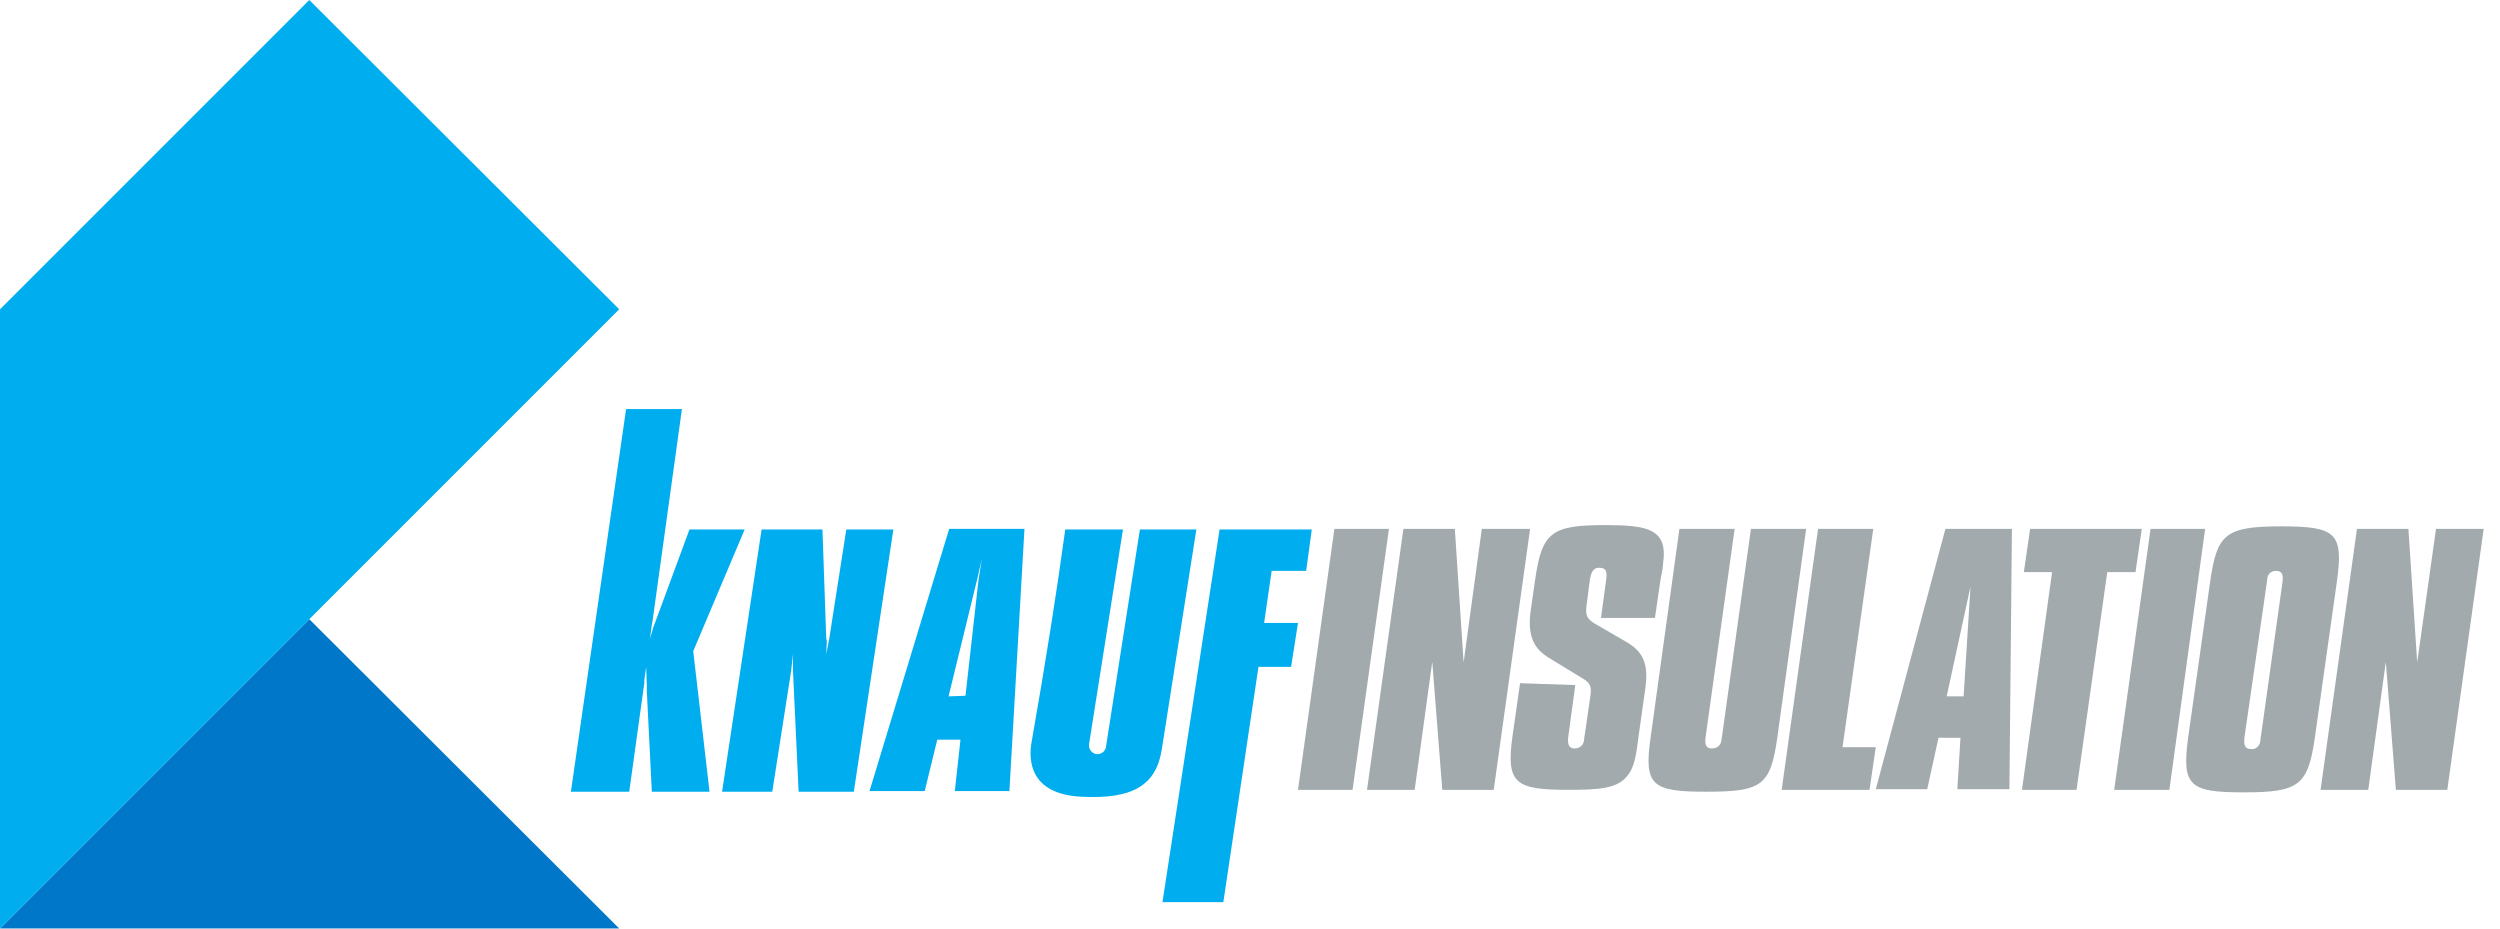
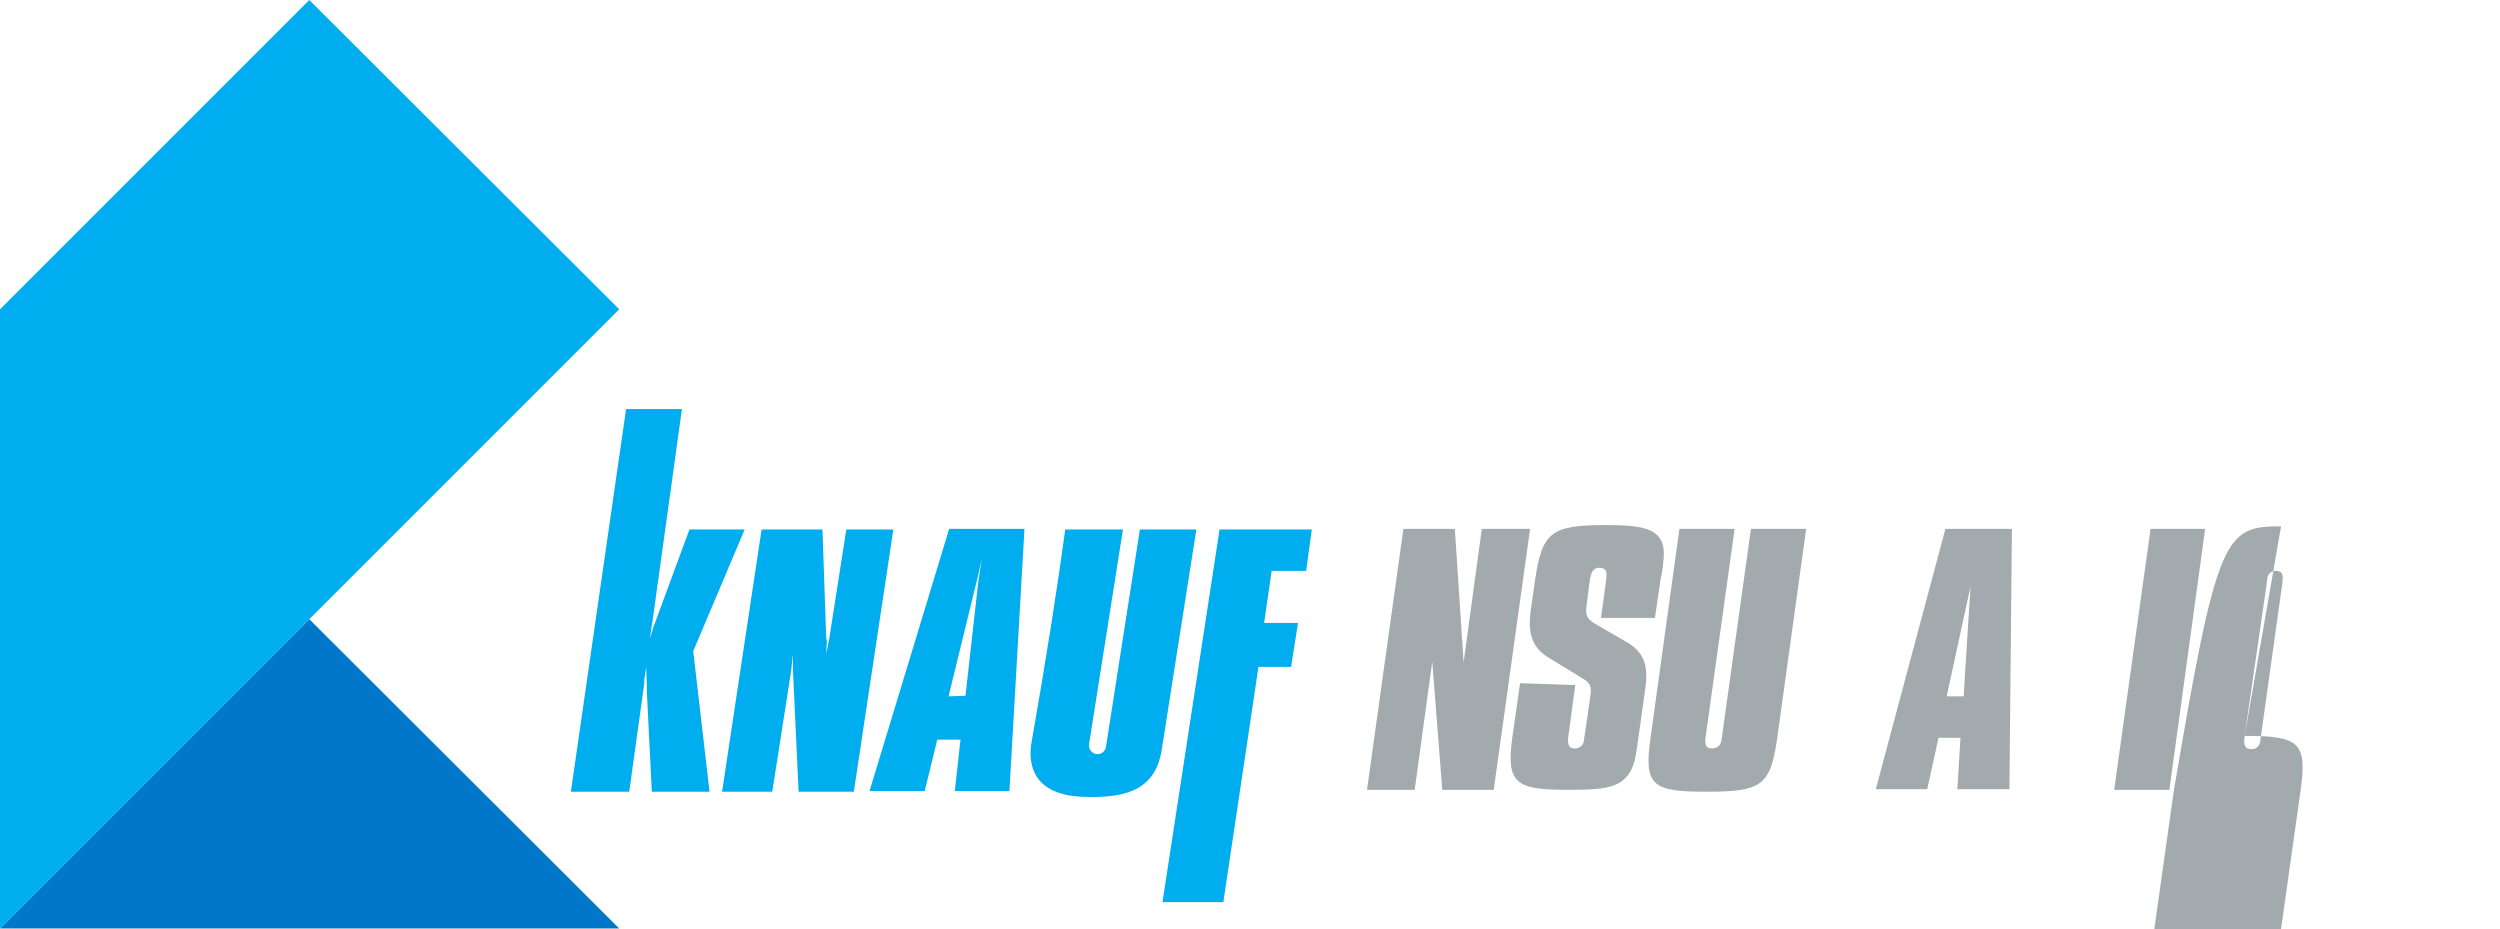
<svg xmlns="http://www.w3.org/2000/svg" version="1.1" id="Layer_1" x="0px" y="0px" viewBox="0 0 398.5 148.1" enable-background="new 0 0 398.5 148.1" xml:space="preserve">
  <title>KI-Logo_Tagline_RGB</title>
  <polygon fill="#00AEEF" points="99.8,65.2 108.7,65.2 104,99.1 103.9,99.6 103.6,101.8 104.2,99.8 104.4,99.3 109.9,84.4   118.7,84.4 110.5,103.8 113.1,126.2 103.9,126.2 103.1,110.1 103.1,109.2 103,106.3 102.7,108.4 102.7,108.9 100.3,126.2 91,126.2   " />
  <polygon fill="#00AEEF" points="121.4,84.4 131.1,84.4 131.7,101.7 131.8,102.2 131.7,104.3 132.2,101.7 134.9,84.4 142.4,84.4   136.1,126.2 127.3,126.2 126.4,106.9 126.4,106.4 126.4,104.3 126.1,107 123.1,126.2 115.1,126.2 " />
  <path fill="#00AEEF" d="M181.7,84.4h9l-5.5,35c-0.9,5.9-4.8,8-12.8,7.6c-8.4-0.4-8.4-6-8-8.5c2.3-13.1,4.1-24.5,5.4-34.1h9.2  l-5.4,34.2c-0.1,0.7,0.3,1.4,1.1,1.6c0.7,0.1,1.4-0.3,1.6-1.1c0,0,0-0.1,0-0.1L181.7,84.4z" />
  <polygon fill="#00AEEF" points="194.4,84.4 209.1,84.4 208.2,91 202.7,91 201.5,99.3 206.9,99.3 205.8,106.3 200.6,106.3 195,143.8   185.3,143.8 " />
  <path fill="#00AEEF" d="M151.2,111l4.4-18l0.2-0.8l0.7-3.1l-0.5,3.2l-0.1,0.8l-2,17.8L151.2,111z M147.4,126.1l2-8.2h3.7l-0.9,8.2  h8.7l2.4-41.8h-12l-12.7,41.8H147.4z" />
-   <polygon fill="#A2AAAD" points="212.7,84.3 221.4,84.3 215.6,125.9 206.9,125.9 " />
  <polygon fill="#A2AAAD" points="223.7,84.3 231.9,84.3 233.3,105.6 236.2,84.3 243.9,84.3 238.1,125.9 229.9,125.9 228.3,105.5   225.5,125.9 217.9,125.9 " />
  <path fill="#A2AAAD" d="M251.1,109.2l-1.1,8.1c-0.2,1.4,0.1,2,1,2c0.8,0,1.4-0.5,1.5-1.3c0-0.1,0-0.4,0.1-0.8l0.9-6.2  c0.2-1.5,0.1-2.1-1.3-2.9l-5.4-3.3c-2.6-1.6-3.3-3.9-2.8-7.5l0.7-4.9c1.1-7.6,2.6-8.7,11.2-8.7c6.7,0,10,0.6,9.2,6.1  c0,0.3-0.1,1.1-0.4,2.5l-0.9,6.2h-8.6l0.8-5.9c0.2-1.4,0.1-2.1-1.1-2.1c-1,0-1.3,0.8-1.5,2.1l-0.5,3.9c-0.2,1.5,0,2.1,1.3,2.9l5,2.9  c3,1.7,3.5,3.9,3.1,7.2l-1.1,7.8c-0.4,3-0.6,5.1-2,6.6c-1.6,1.8-4.4,2-9.1,2c-8.5,0-10.1-0.9-9-8.6l1.2-8.4L251.1,109.2z" />
  <path fill="#A2AAAD" d="M276.5,84.3l-4.6,33c-0.2,1.4,0,2,1,2c0.8,0,1.4-0.5,1.5-1.3c0,0,0,0,0,0c0,0,0-0.3,0.1-0.7l4.6-33h8.8  l-4.6,33.3c-1.1,7.6-2.4,8.6-11.3,8.6c-8.6,0-10-0.9-8.9-8.6l4.6-33.3L276.5,84.3z" />
-   <polygon fill="#A2AAAD" points="289.8,84.3 298.6,84.3 293.7,119.1 299,119.1 298,125.9 284,125.9 " />
  <path fill="#A2AAAD" d="M313,111l1.1-17.5l-3.8,17.5H313z M310.1,84.3h10.6l-0.4,41.5H312l0.5-8.2H309l-1.8,8.2H299L310.1,84.3z" />
-   <polygon fill="#A2AAAD" points="327.1,91.2 322.6,91.2 323.6,84.3 341.4,84.3 340.4,91.2 335.9,91.2 331,125.9 322.3,125.9 " />
  <polygon fill="#A2AAAD" points="342.8,84.3 351.5,84.3 345.8,125.9 337,125.9 " />
-   <path fill="#A2AAAD" d="M357.8,117.3c-0.2,1.4,0,2.1,1,2.1c0.8,0.1,1.4-0.5,1.5-1.3c0,0,0,0,0,0c0-0.1,0-0.4,0.1-0.8l3.4-24.3  c0.2-1.5,0-2-1.1-2c-0.7,0-1.3,0.6-1.3,1.3c0,0.4-0.1,0.5-0.1,0.8L357.8,117.3z M363.6,83.9c8.7,0,10,1,8.9,8.8l-3.5,24.8  c-1.1,7.7-2.5,8.8-11.3,8.8c-8.6,0-10-0.9-8.9-8.8l3.5-24.8C353.4,85.2,354.6,83.9,363.6,83.9" />
-   <polygon fill="#A2AAAD" points="375.7,84.3 383.9,84.3 385.3,105.6 388.3,84.3 395.9,84.3 390.1,125.9 381.9,125.9 380.3,105.5   377.5,125.9 369.9,125.9 " />
+   <path fill="#A2AAAD" d="M357.8,117.3c-0.2,1.4,0,2.1,1,2.1c0.8,0.1,1.4-0.5,1.5-1.3c0,0,0,0,0,0c0-0.1,0-0.4,0.1-0.8l3.4-24.3  c0.2-1.5,0-2-1.1-2c-0.7,0-1.3,0.6-1.3,1.3c0,0.4-0.1,0.5-0.1,0.8L357.8,117.3z c8.7,0,10,1,8.9,8.8l-3.5,24.8  c-1.1,7.7-2.5,8.8-11.3,8.8c-8.6,0-10-0.9-8.9-8.8l3.5-24.8C353.4,85.2,354.6,83.9,363.6,83.9" />
  <polygon fill="#0077C8" points="98.7,148 49.3,98.7 0,148 " />
  <polygon fill="#00AEEF" points="49.3,0 0,49.3 0,49.3 0,148 49.3,98.7 49.3,98.7 98.7,49.3 " />
</svg>